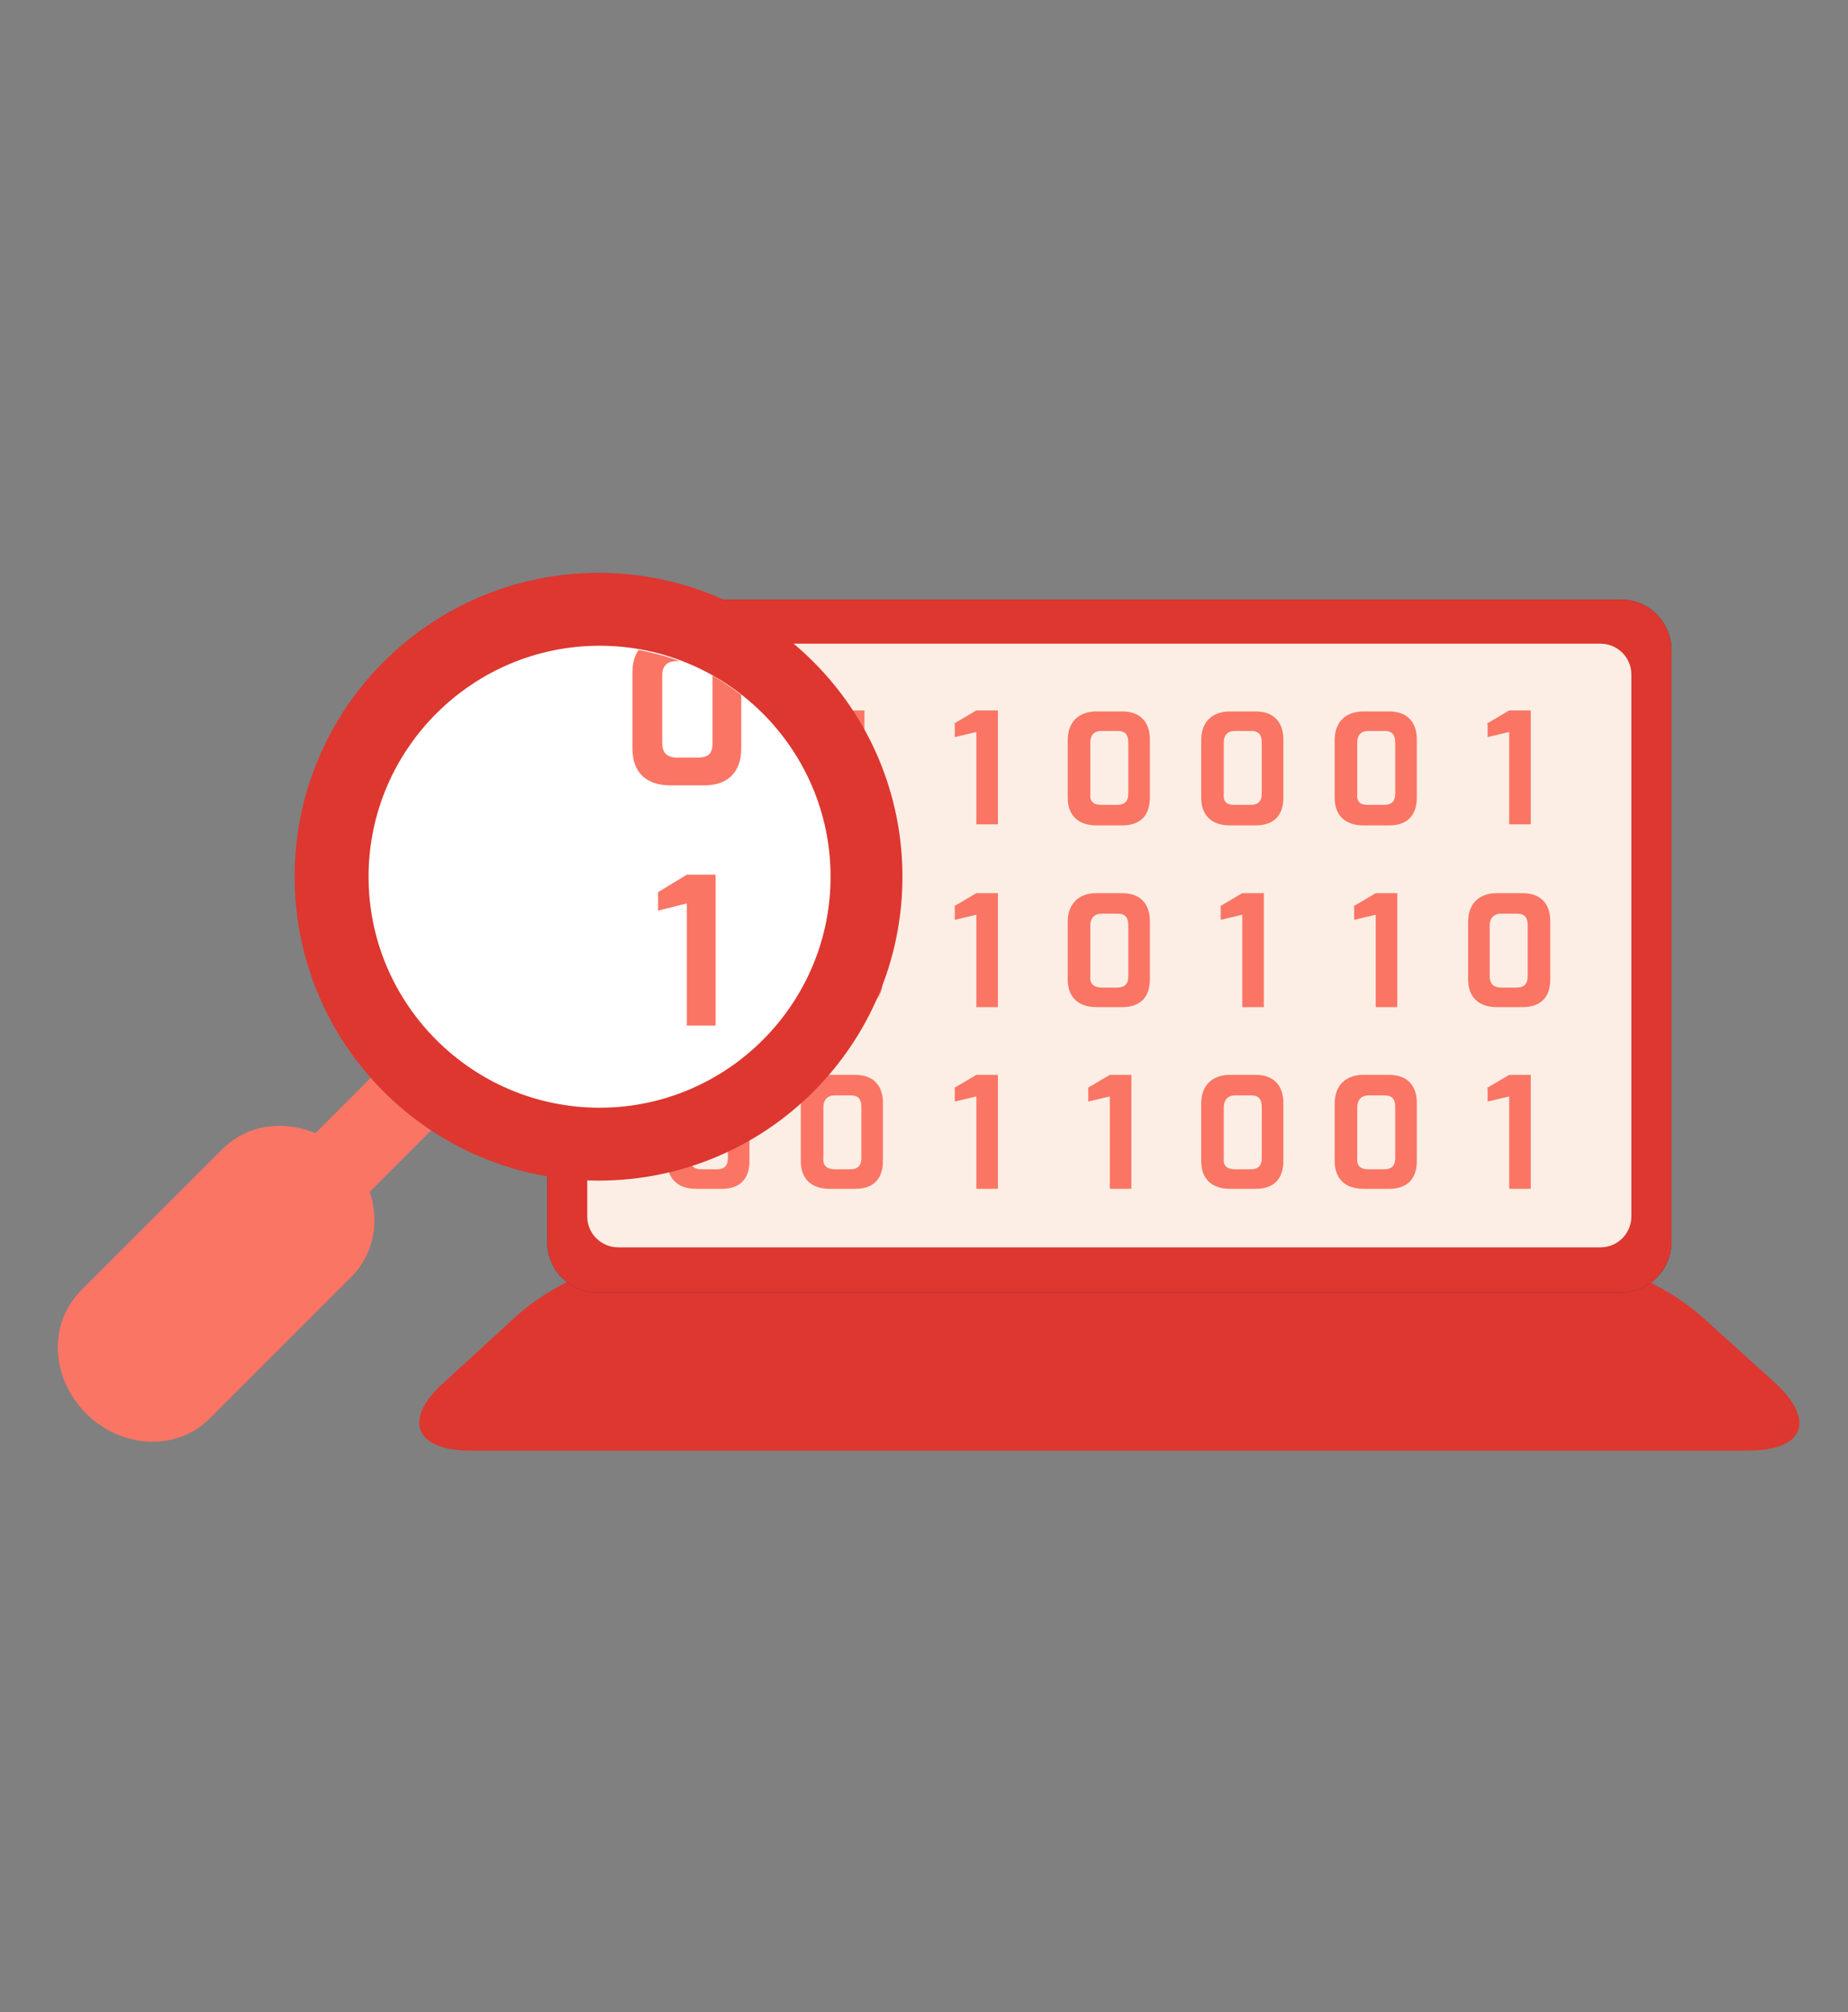
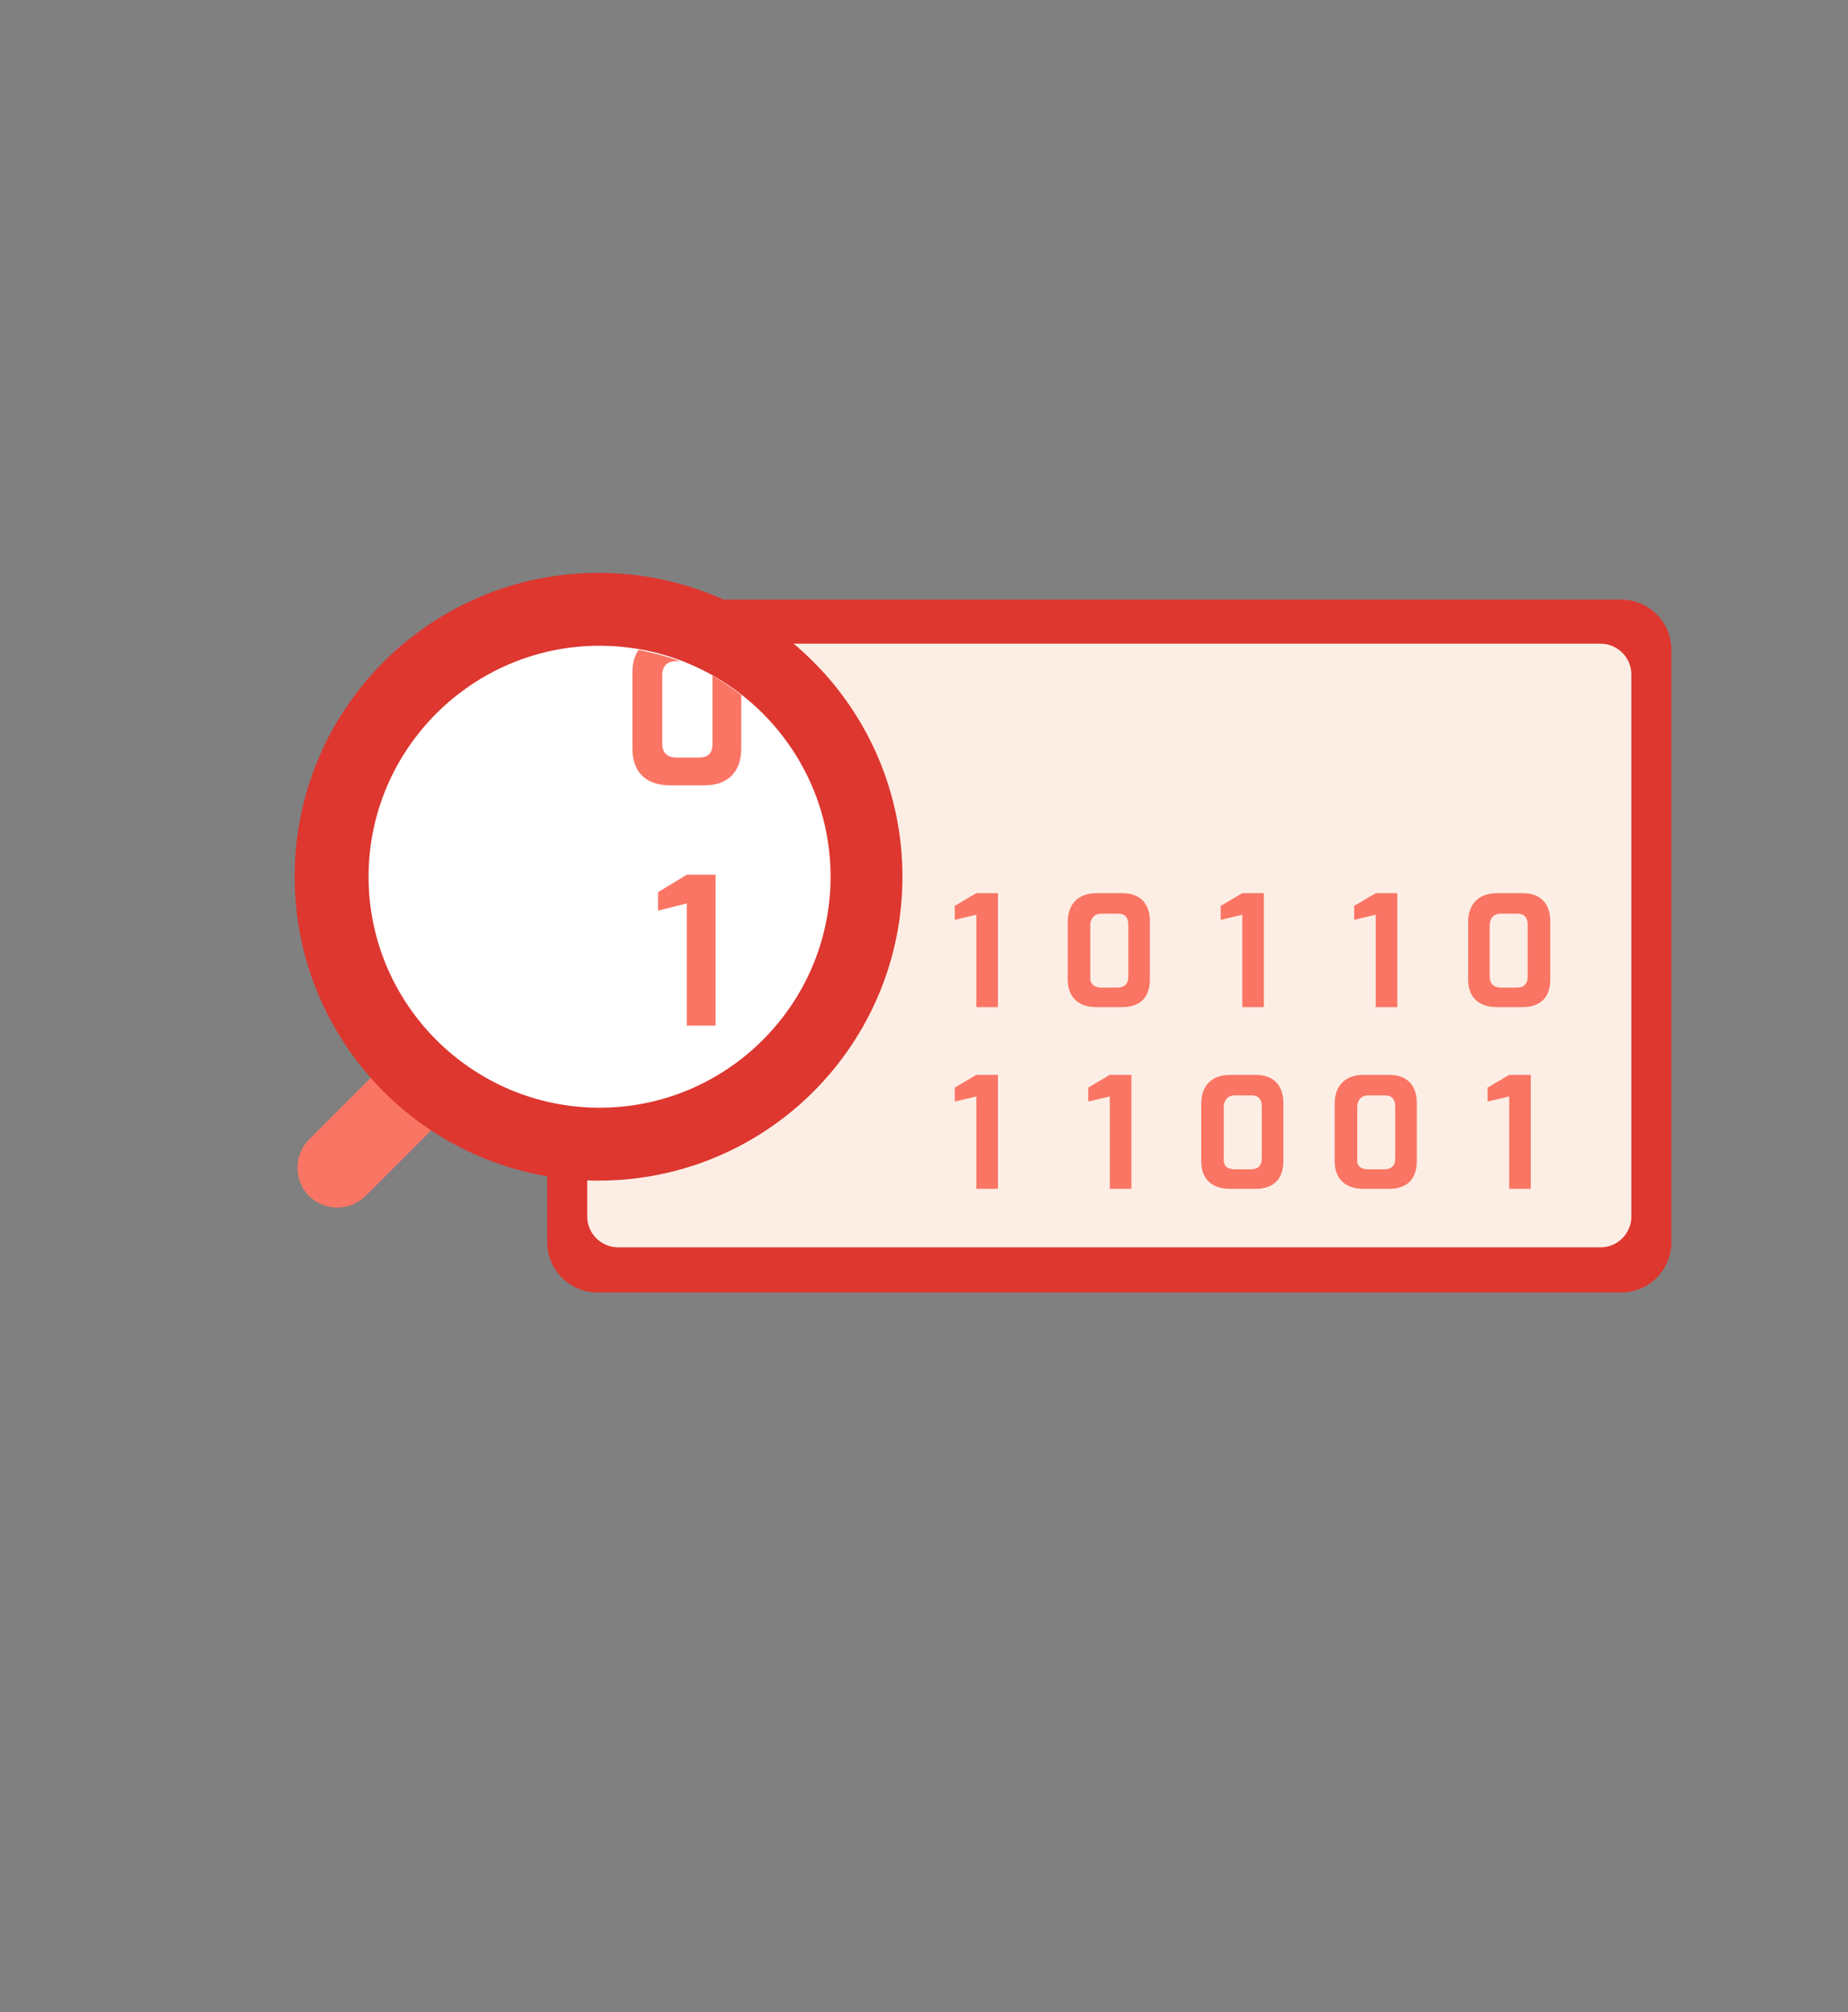
<svg xmlns="http://www.w3.org/2000/svg" id="图层_1" viewBox="-869 503 180 196">
  <rect x="-869" y="503" width="180" height="196" fill="#808080" stroke="none" />
  <style>.st0{fill:#dd3730}.st1{fill:#343049}.st2{fill:#fdeee5}.st3{fill:#fa7564}.st4{fill:#fff}</style>
  <title>Page 1</title>
-   <path class="st0" d="M-696.1 637.7c4 3.7 2.8 6.6-2.6 6.6h-124.5c-5.4 0-6.6-3-2.6-6.6l7.1-6.5c4-3.7 11.7-6.6 17.1-6.6h81.2c5.4 0 13.1 3 17.1 6.6l7.2 6.5z" />
-   <path class="st1" d="M-706.2 624c0 2.7-2.2 4.9-4.9 4.9h-99.7c-2.7 0-4.9-2.2-4.9-4.9v-57.7c0-2.7 2.2-4.9 4.9-4.9h99.7c2.7 0 4.9 2.2 4.9 4.9V624z" />
  <path class="st0" d="M-706.2 624c0 2.7-2.2 4.9-4.9 4.9h-99.7c-2.7 0-4.9-2.2-4.9-4.9v-57.7c0-2.7 2.2-4.9 4.9-4.9h99.7c2.7 0 4.9 2.2 4.9 4.9V624z" />
  <path class="st2" d="M-710.1 621.5c0 1.6-1.3 3-3 3h-95.7c-1.6 0-3-1.3-3-3v-52.8c0-1.6 1.3-3 3-3h95.7c1.6 0 3 1.3 3 3v52.8z" />
-   <path class="st3" d="M-804 575.1c0-1.8 1.1-2.8 2.8-2.8h2.5c2 0 2.7 1.3 2.7 2.7v5.7c0 1.8-1 2.7-2.7 2.7h-2.5c-1.7 0-2.8-.9-2.8-2.7v-5.6zm3.3 6.3h1.5c.7 0 1.1-.3 1.1-1.1v-5c0-.7-.3-1.1-1-1.1h-1.6c-.9 0-1.1.6-1.1 1.1v5c0 1 .6 1.1 1.1 1.1z" />
  <path class="st4" d="M-804 575.1c0-1.8 1.1-2.8 2.8-2.8h2.5c2 0 2.7 1.3 2.7 2.7v5.7c0 1.8-1 2.7-2.7 2.7h-2.5c-1.7 0-2.8-.9-2.8-2.7v-5.6zm3.3 6.3h1.5c.7 0 1.1-.3 1.1-1.1v-5c0-.7-.3-1.1-1-1.1h-1.6c-.9 0-1.1.6-1.1 1.1v5c0 1 .6 1.1 1.1 1.1z" />
-   <path class="st3" d="M-765 575.1c0-1.8 1.1-2.8 2.8-2.8h2.5c2 0 2.7 1.3 2.7 2.7v5.7c0 1.8-1 2.7-2.7 2.7h-2.5c-1.7 0-2.8-.9-2.8-2.7v-5.6zm3.3 6.3h1.5c.7 0 1.1-.3 1.1-1.1v-5c0-.7-.3-1.1-1-1.1h-1.6c-.9 0-1.1.6-1.1 1.1v5c-.1 1 .6 1.1 1.1 1.1zm-29.3 11.4c0-1.8 1.1-2.8 2.8-2.8h2.5c2 0 2.7 1.3 2.7 2.7v5.7c0 1.8-1 2.7-2.7 2.7h-2.5c-1.7 0-2.8-.9-2.8-2.7v-5.6zm3.3 6.4h1.5c.7 0 1.1-.3 1.1-1.1v-5c0-.7-.3-1.1-1-1.1h-1.6c-.9 0-1.1.7-1.1 1.1v5c-.1.9.6 1.1 1.1 1.1zm-3.3 11.3c0-1.8 1.1-2.8 2.8-2.8h2.5c2 0 2.7 1.3 2.7 2.7v5.7c0 1.8-1 2.7-2.7 2.7h-2.5c-1.7 0-2.8-.9-2.8-2.7v-5.6zm3.3 6.4h1.5c.7 0 1.1-.3 1.1-1.1v-5c0-.7-.3-1.1-1-1.1h-1.6c-.9 0-1.1.7-1.1 1.1v5c-.1.9.6 1.1 1.1 1.1zm-16.3-6.4c0-1.8 1.1-2.8 2.8-2.8h2.5c2 0 2.7 1.3 2.7 2.7v5.7c0 1.8-1 2.7-2.7 2.7h-2.5c-1.7 0-2.8-.9-2.8-2.7v-5.6zm3.3 6.4h1.5c.7 0 1.1-.3 1.1-1.1v-5c0-.7-.3-1.1-1-1.1h-1.6c-.9 0-1.1.7-1.1 1.1v5c0 .9.6 1.1 1.1 1.1zm48.7-41.8c0-1.8 1.1-2.8 2.8-2.8h2.5c2 0 2.7 1.3 2.7 2.7v5.7c0 1.8-1 2.7-2.7 2.7h-2.5c-1.7 0-2.8-.9-2.8-2.7v-5.6zm3.3 6.3h1.5c.7 0 1.1-.3 1.1-1.1v-5c0-.7-.3-1.1-1-1.1h-1.6c-.9 0-1.1.6-1.1 1.1v5c-.1 1 .5 1.1 1.1 1.1zm9.7-6.3c0-1.8 1.1-2.8 2.8-2.8h2.5c2 0 2.7 1.3 2.7 2.7v5.7c0 1.8-1 2.7-2.7 2.7h-2.5c-1.7 0-2.8-.9-2.8-2.7v-5.6zm3.3 6.3h1.5c.7 0 1.1-.3 1.1-1.1v-5c0-.7-.3-1.1-1-1.1h-1.6c-.9 0-1.1.6-1.1 1.1v5c-.1 1 .5 1.1 1.1 1.1zm-53.4-7.9l2.2-1.3h2.1v11.1h-2.1v-9l-2.1.5v-1.3zm13 0l2.2-1.3h2.1v11.1h-2.1v-9l-2.1.5v-1.3zm51.9 0l2.2-1.3h2.1v11.1h-2.1v-9l-2.1.5v-1.3zm-77.9 17.8l2.2-1.3h2.1v11.1h-2.1v-9l-2.1.5v-1.3z" />
  <path class="st4" d="M-802.1 591.3l2.2-1.3h2.1v11.1h-2.1v-9l-2.1.5v-1.3z" />
  <path class="st3" d="M-776.1 609l2.2-1.3h2.1v11.1h-2.1v-9l-2.1.5V609zm11.1-16.2c0-1.8 1.1-2.8 2.8-2.8h2.5c2 0 2.7 1.3 2.7 2.7v5.7c0 1.8-1 2.7-2.7 2.7h-2.5c-1.7 0-2.8-.9-2.8-2.7v-5.6zm3.3 6.4h1.5c.7 0 1.1-.3 1.1-1.1v-5c0-.7-.3-1.1-1-1.1h-1.6c-.9 0-1.1.7-1.1 1.1v5c-.1.9.6 1.1 1.1 1.1zm9.7 11.3c0-1.8 1.1-2.8 2.8-2.8h2.5c2 0 2.7 1.3 2.7 2.7v5.7c0 1.8-1 2.7-2.7 2.7h-2.5c-1.7 0-2.8-.9-2.8-2.7v-5.6zm3.3 6.4h1.5c.7 0 1.1-.3 1.1-1.1v-5c0-.7-.3-1.1-1-1.1h-1.6c-.9 0-1.1.7-1.1 1.1v5c-.1.9.5 1.1 1.1 1.1zm9.7-6.4c0-1.8 1.1-2.8 2.8-2.8h2.5c2 0 2.7 1.3 2.7 2.7v5.7c0 1.8-1 2.7-2.7 2.7h-2.5c-1.7 0-2.8-.9-2.8-2.7v-5.6zm3.3 6.4h1.5c.7 0 1.1-.3 1.1-1.1v-5c0-.7-.3-1.1-1-1.1h-1.6c-.9 0-1.1.7-1.1 1.1v5c-.1.9.5 1.1 1.1 1.1zm-40.4-25.6l2.2-1.3h2.1v11.1h-2.1v-9l-2.1.5v-1.3zm25.9 0l2.2-1.3h2.1v11.1h-2.1v-9l-2.1.5v-1.3zm-12.9 17.7l2.2-1.3h2.1v11.1h-2.1v-9l-2.1.5V609zm37.1-16.2c0-1.8 1.1-2.8 2.8-2.8h2.5c2 0 2.7 1.3 2.7 2.7v5.7c0 1.8-1 2.7-2.7 2.7h-2.5c-1.7 0-2.8-.9-2.8-2.7v-5.6zm3.2 6.4h1.5c.7 0 1.1-.3 1.1-1.1v-5c0-.7-.3-1.1-1-1.1h-1.6c-.9 0-1.1.7-1.1 1.1v5c0 .9.6 1.1 1.1 1.1zm-1.4 9.8l2.2-1.3h2.1v11.1h-2.1v-9l-2.1.5V609zm-13-17.7l2.2-1.3h2.1v11.1h-2.1v-9l-2.1.5v-1.3zm-96.2 28.2c-1.5 1.5-4 1.5-5.5 0s-1.5-4 0-5.5l7.7-7.7c1.5-1.5 4-1.5 5.5 0s1.5 4 0 5.5l-7.7 7.7z" />
-   <path class="st3" d="M-848.6 641.2c-3.2 3.2-8.6 2.9-12-.5-3.5-3.5-3.7-8.8-.5-12l13.8-13.8c3.2-3.2 8.6-2.9 12 .5 3.5 3.5 3.7 8.8.5 12l-13.8 13.8z" />
  <path class="st0" d="M-781.1 588.4c0-16.3-13.2-29.6-29.6-29.6-16.3 0-29.6 13.2-29.6 29.6 0 16.3 13.2 29.6 29.6 29.6 16.4 0 29.6-13.3 29.6-29.6z" />
  <path class="st4" d="M-788.1 588.4c0-12.4-10.1-22.5-22.5-22.5s-22.5 10.1-22.5 22.5 10.1 22.5 22.5 22.5 22.5-10.1 22.5-22.5z" />
  <path class="st3" d="M-804.9 589.9l2.8-1.7h2.8v14.7h-2.8V591l-2.8.7v-1.8zm-2.5-14c0 2.4 1.4 3.6 3.7 3.6h3.3c2.2 0 3.6-1.2 3.6-3.6v-5.2c-.9-.7-1.8-1.3-2.8-1.9v6.6c0 1.1-.5 1.4-1.5 1.4h-1.9c-.7 0-1.5-.2-1.5-1.4v-6.6c0-.6.2-1.4 1.4-1.4h.3c-1.3-.5-2.6-.8-4-1.1-.4.6-.6 1.3-.6 2.2v7.4z" />
</svg>